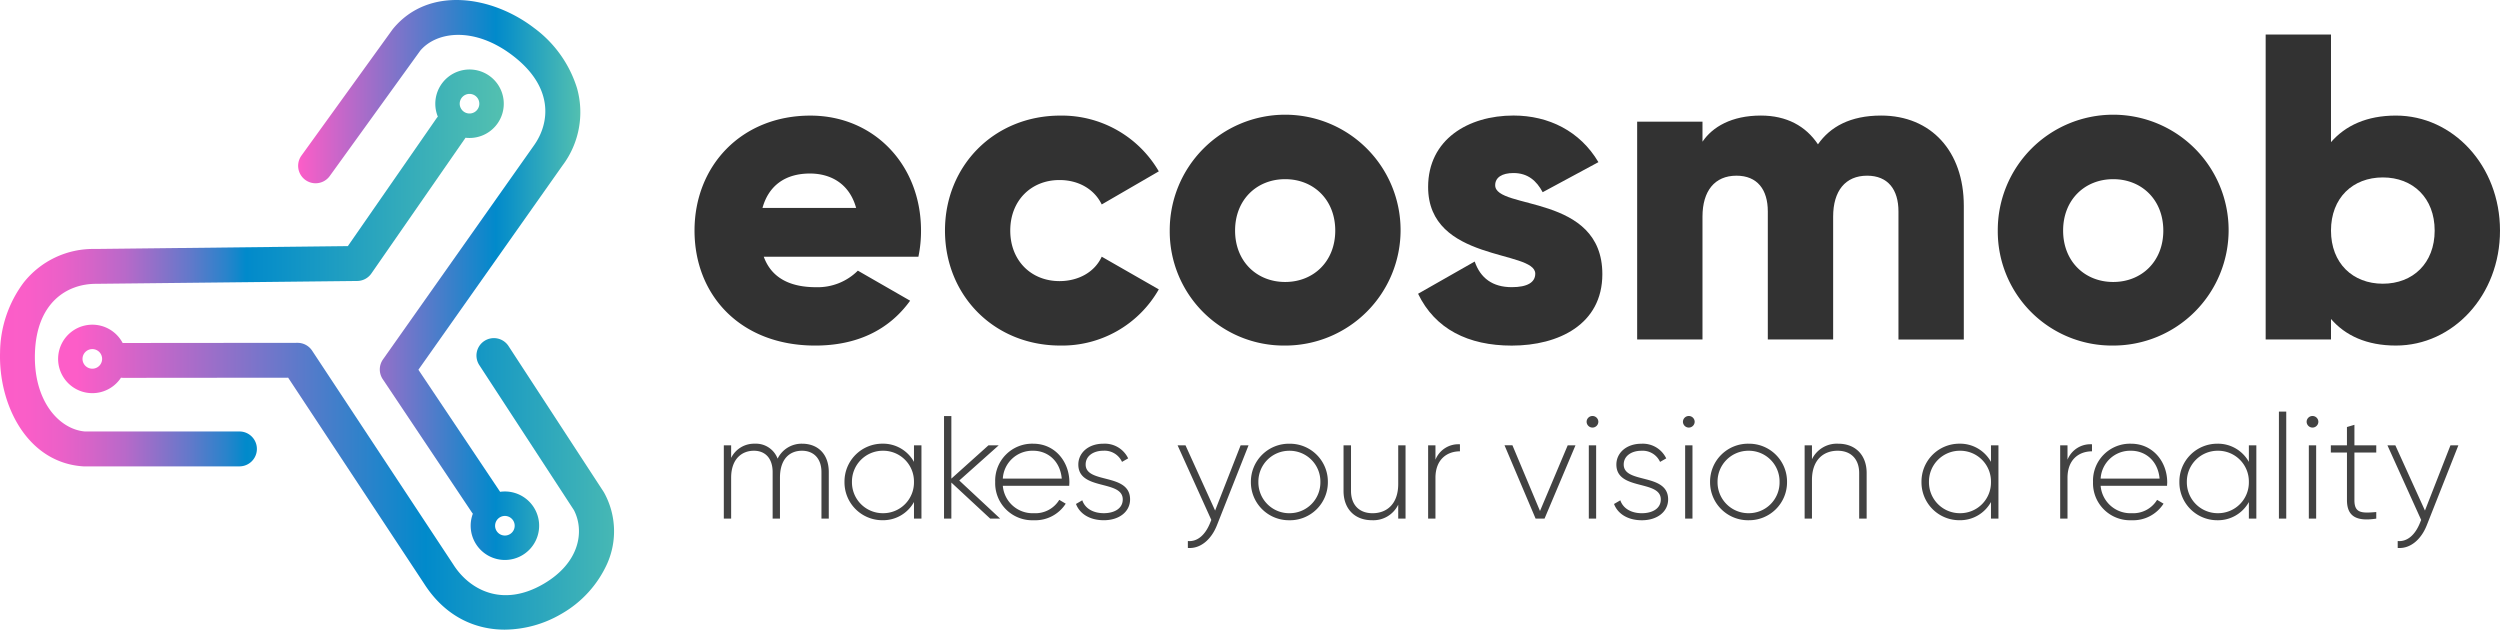
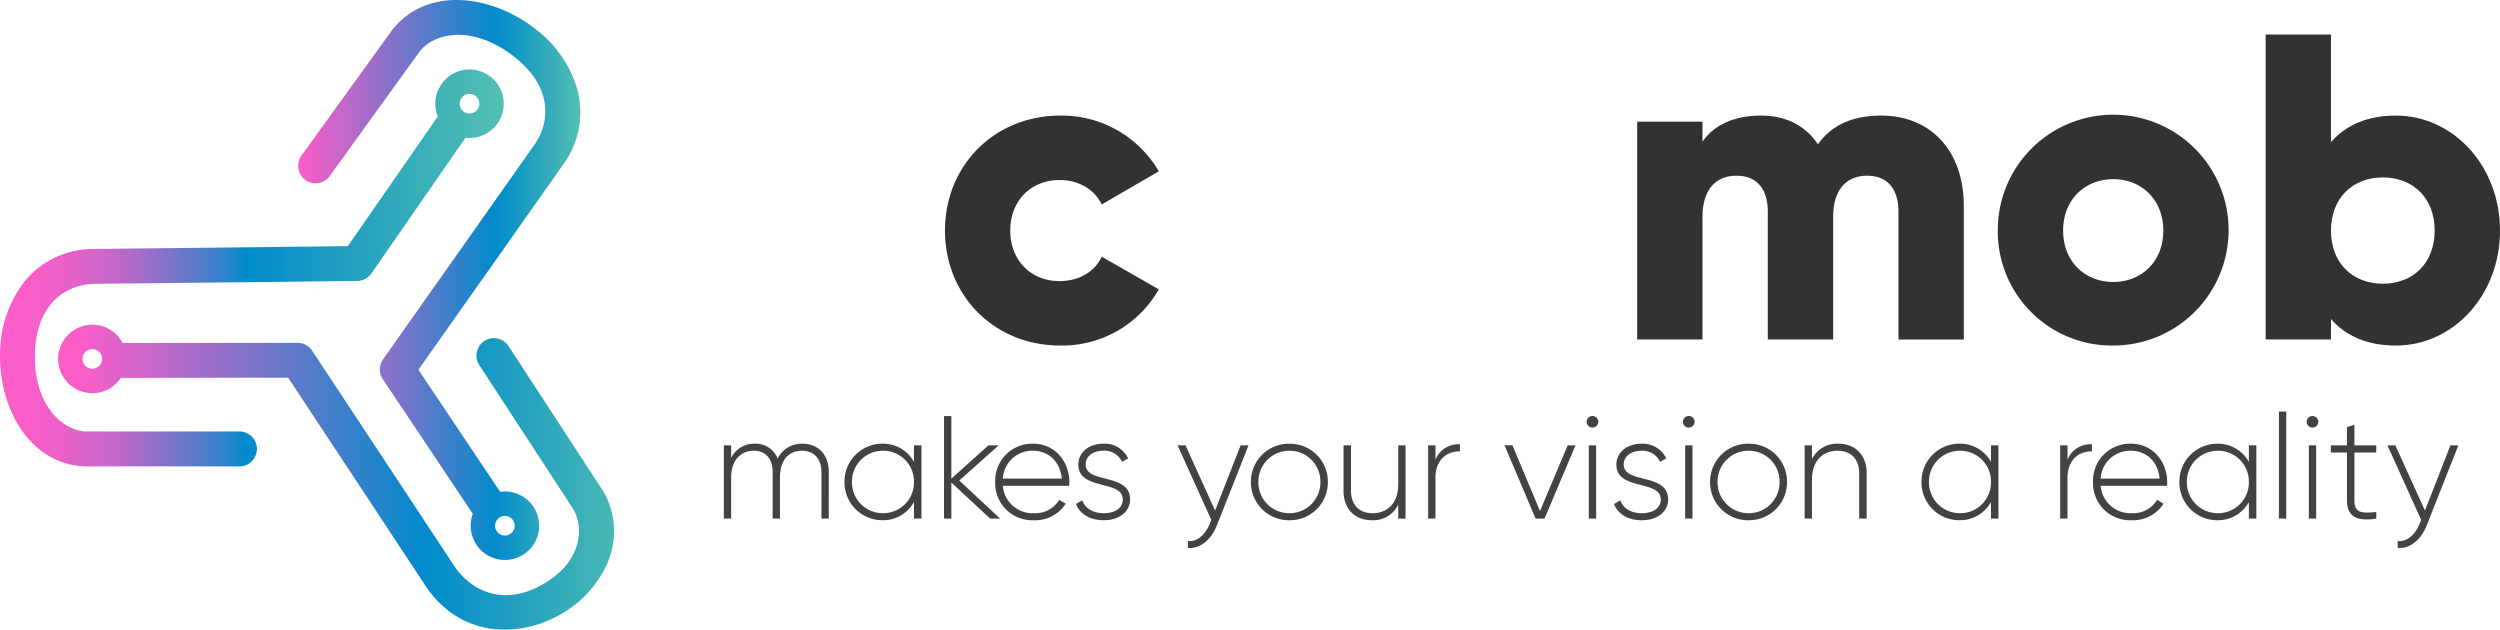
<svg xmlns="http://www.w3.org/2000/svg" width="563.138" height="141.829" viewBox="0 0 563.138 141.829">
  <defs>
    <linearGradient id="linear-gradient" y1="0.5" x2="1" y2="0.5" gradientUnits="objectBoundingBox">
      <stop offset="0" stop-color="#ff5dc8" />
      <stop offset="0" stop-color="#fd5dc8" />
      <stop offset="0.06" stop-color="#f95ec8" />
      <stop offset="0.12" stop-color="#ec60c8" />
      <stop offset="0.18" stop-color="#d664c8" />
      <stop offset="0.25" stop-color="#b869c9" />
      <stop offset="0.31" stop-color="#9170c9" />
      <stop offset="0.38" stop-color="#6179ca" />
      <stop offset="0.45" stop-color="#2a83cb" />
      <stop offset="0.49" stop-color="#018acb" />
      <stop offset="1" stop-color="#53c0b0" />
    </linearGradient>
    <linearGradient id="linear-gradient-2" y1="0.5" x2="1" y2="0.5" gradientUnits="objectBoundingBox">
      <stop offset="0" stop-color="#fd5dc8" />
      <stop offset="0.7" stop-color="#018acb" />
      <stop offset="1" stop-color="#53c0b0" />
    </linearGradient>
    <linearGradient id="linear-gradient-3" x1="0.034" y1="0.5" x2="1.061" y2="0.5" gradientUnits="objectBoundingBox">
      <stop offset="0" stop-color="#fd5dc8" />
      <stop offset="0.61" stop-color="#018acb" />
      <stop offset="1" stop-color="#53c0b0" />
    </linearGradient>
  </defs>
  <g id="Group_13" data-name="Group 13" transform="translate(-44 -93)">
    <path id="Union_3" data-name="Union 3" d="M19.012,89.4H18.76C6.128,88.583-.327,75.577.013,63.758A26.7,26.7,0,0,1,5.326,48a19.962,19.962,0,0,1,16.083-7.571l56.947-.642L98.3,11.036a3.973,3.973,0,0,1,.326-.409,7.712,7.712,0,1,1,7.14,4.8,7.755,7.755,0,0,1-.908-.053q-.05.079-.1.157L83.656,45.949a3.921,3.921,0,0,1-3.182,1.69l-58.994.642c-6.37.045-13.282,4.193-13.612,15.694-.321,10.841,5.56,17.116,11.286,17.566H54A3.93,3.93,0,0,1,54,89.4l-.013,0ZM103.554,7.712A2.208,2.208,0,1,0,105.761,5.5,2.21,2.21,0,0,0,103.554,7.712Z" transform="translate(44 108.652)" fill="url(#linear-gradient)" />
    <path id="Union_2" data-name="Union 2" d="M38.862,118.425a7.671,7.671,0,0,1,.491-2.709q-.121-.147-.229-.307l-20.068-30a3.93,3.93,0,0,1,.054-4.45l34.008-48.2c3.7-5.194,4.38-13.222-4.751-20.212C39.76,5.943,31.232,7.027,27.514,11.4L7.115,39.656a3.931,3.931,0,1,1-6.369-4.61L21.229,6.677l.156-.2C29.445-3.284,43.767-.9,53.147,6.3a26.629,26.629,0,0,1,9.661,13.533A19.952,19.952,0,0,1,59.533,37.3L27.087,83.285l18.408,27.5a7.712,7.712,0,1,1-6.633,7.637Zm5.5,0a2.208,2.208,0,1,0,2.208-2.207A2.211,2.211,0,0,0,44.366,118.425Z" transform="translate(111.159 93)" fill="url(#linear-gradient-2)" />
    <path id="Union_1" data-name="Union 1" d="M82.423,58.3l-30.6-46.356-37.19.035a3.962,3.962,0,0,1-.467-.041,7.711,7.711,0,1,1,.374-7.812l.092,0,39.309-.036a3.927,3.927,0,0,1,3.278,1.762L89.007,54l.039.06c3.461,5.454,10.866,9.856,20.343,4.309,8.139-4.765,9.227-11.906,6.8-16.6L94.907,9.149a3.928,3.928,0,1,1,6.579-4.292l21.38,32.772c.057.093.116.189.167.285a17.991,17.991,0,0,1,.677,15.862,24.733,24.733,0,0,1-10.35,11.374,25.57,25.57,0,0,1-12.743,3.545C93.941,68.695,87.168,65.753,82.423,58.3ZM5.5,7.712A2.208,2.208,0,1,0,7.712,5.5,2.21,2.21,0,0,0,5.5,7.712Z" transform="translate(57.087 166.135)" fill="url(#linear-gradient-3)" />
    <g id="Group_12" data-name="Group 12" transform="translate(200.445 100.785)">
-       <path id="Path_656" data-name="Path 656" d="M6758.983,172.32a12.821,12.821,0,0,0,9.419-3.728l11.774,6.769c-4.812,6.67-12.069,10.106-21.389,10.106-16.776,0-27.178-11.283-27.178-25.9s10.588-25.9,26.1-25.9c14.324,0,24.92,11.088,24.92,25.9a28.521,28.521,0,0,1-.589,5.887h-34.833C6749.06,170.552,6753.587,172.32,6758.983,172.32Zm9.028-17.857c-1.572-5.691-5.987-7.751-10.4-7.751-5.592,0-9.3,2.746-10.693,7.751Z" transform="translate(-6731.61 -115.411)" fill="#323232" />
      <path id="Path_657" data-name="Path 657" d="M6907.459,159.564c0-14.62,11.088-25.9,25.987-25.9a25.265,25.265,0,0,1,22.176,12.56l-12.855,7.456c-1.665-3.433-5.2-5.5-9.516-5.5-6.378,0-11.088,4.614-11.088,11.383s4.71,11.383,11.088,11.383c4.318,0,7.947-2.063,9.516-5.5l12.855,7.36a25.049,25.049,0,0,1-22.176,12.657C6918.541,185.467,6907.459,174.193,6907.459,159.564Z" transform="translate(-6851.042 -115.411)" fill="#323232" />
-       <path id="Path_658" data-name="Path 658" d="M7065.26,159.564a26,26,0,1,1,25.987,25.9A25.712,25.712,0,0,1,7065.26,159.564Zm37.284,0c0-6.965-4.905-11.579-11.284-11.579s-11.28,4.613-11.28,11.579,4.905,11.579,11.28,11.579S7102.544,166.529,7102.544,159.564Z" transform="translate(-6958.216 -115.411)" fill="#323232" />
-       <path id="Path_659" data-name="Path 659" d="M7281.136,169.361c0,11.284-9.814,16.093-20.408,16.093-9.813,0-17.27-3.728-21.1-11.678l12.756-7.26c1.283,3.728,4.023,5.775,8.341,5.775,3.529,0,5.3-1.081,5.3-3.041,0-5.4-24.135-2.567-24.135-19.526,0-10.7,9.025-16.093,19.23-16.093,7.947,0,15.012,3.529,19.131,10.5l-12.557,6.77c-1.373-2.567-3.336-4.318-6.574-4.318-2.566,0-4.123.982-4.123,2.746C7256.981,154.923,7281.136,151.2,7281.136,169.361Z" transform="translate(-7076.644 -115.391)" fill="#323232" />
      <path id="Path_660" data-name="Path 660" d="M7467.019,153.974V184.1H7452.3V155.238c0-4.905-2.354-8.043-7.058-8.043-4.909,0-7.655,3.433-7.655,9.221v27.671H7422.87V155.238c0-4.905-2.355-8.043-7.059-8.043-4.905,0-7.655,3.433-7.655,9.221v27.671H7393.44V135.026h14.716v4.511c2.246-3.337,6.574-5.887,13.154-5.887,5.791,0,10.105,2.355,12.855,6.478,2.746-3.927,7.26-6.478,14.225-6.478C7459.658,133.653,7467.019,141.7,7467.019,153.974Z" transform="translate(-7181.107 -115.405)" fill="#323232" />
-       <path id="Path_661" data-name="Path 661" d="M7646.629,159.564a26,26,0,1,1,26,25.9A25.716,25.716,0,0,1,7646.629,159.564Zm37.287,0c0-6.965-4.905-11.579-11.283-11.579s-11.284,4.613-11.284,11.579,4.906,11.579,11.284,11.579S7683.917,166.529,7683.917,159.564Z" transform="translate(-7353.065 -115.411)" fill="#323232" />
+       <path id="Path_661" data-name="Path 661" d="M7646.629,159.564a26,26,0,1,1,26,25.9A25.716,25.716,0,0,1,7646.629,159.564m37.287,0c0-6.965-4.905-11.579-11.283-11.579s-11.284,4.613-11.284,11.579,4.906,11.579,11.284,11.579S7683.917,166.529,7683.917,159.564Z" transform="translate(-7353.065 -115.411)" fill="#323232" />
      <path id="Path_662" data-name="Path 662" d="M7887.506,120.932c0,14.62-10.587,25.9-23.449,25.9-6.574,0-11.384-2.246-14.62-5.987v4.614h-14.716V76.78h14.716v24.235c3.236-3.728,8.047-5.987,14.62-5.987C7876.91,95.029,7887.506,106.312,7887.506,120.932Zm-14.717,0c0-7.36-4.908-11.97-11.678-11.97s-11.675,4.61-11.675,11.97,4.905,11.97,11.675,11.97S7872.79,128.292,7872.79,120.932Z" transform="translate(-7480.813 -76.78)" fill="#323232" />
      <path id="Path_702" data-name="Path 702" d="M19.945-14.668A6.017,6.017,0,0,0,14.43-11.3a5.224,5.224,0,0,0-5.152-3.369,5.766,5.766,0,0,0-5.317,3.2V-14.3H2.31V2.208H3.961V-7.006c0-4.227,2.411-6.077,5.119-6.077,2.543,0,4.227,1.684,4.227,4.822V2.208h1.651V-7.006c0-4.227,2.18-6.077,4.954-6.077,2.576,0,4.392,1.684,4.392,4.822V2.208h1.651V-8.261C25.956-12.389,23.446-14.668,19.945-14.668Zm25.2.363v3.732a7.939,7.939,0,0,0-7.1-4.1,8.528,8.528,0,0,0-8.553,8.62,8.528,8.528,0,0,0,8.553,8.62,7.939,7.939,0,0,0,7.1-4.1V2.208h1.684V-14.3ZM38.175.986a6.95,6.95,0,0,1-7-7.034,6.95,6.95,0,0,1,7-7.034,6.922,6.922,0,0,1,6.968,7.034A6.922,6.922,0,0,1,38.175.986ZM64.562,2.208,55.348-6.378,64.232-14.3H61.92l-8.355,7.5v-14.1H51.914V2.208h1.651V-5.916l8.752,8.124Zm7.431-16.876a8.329,8.329,0,0,0-8.553,8.62,8.343,8.343,0,0,0,8.686,8.62,8.137,8.137,0,0,0,7.2-3.732l-1.453-.859A6.283,6.283,0,0,1,72.158.986a6.722,6.722,0,0,1-7-6.176h14.96c0-.264.033-.528.033-.793C80.15-10.506,77.012-14.668,71.993-14.668Zm0,1.585c3.236,0,6.077,2.246,6.44,6.275H65.157A6.656,6.656,0,0,1,71.993-13.082Zm11.823,3.1c0-1.981,1.816-3.1,3.963-3.1a4.314,4.314,0,0,1,4.227,2.51l1.387-.793a5.835,5.835,0,0,0-5.614-3.3c-3.369,0-5.614,2.081-5.614,4.69,0,5.944,10.007,3.369,10.007,7.86,0,2.081-1.948,3.1-4.26,3.1-2.477,0-4.26-1.123-4.855-2.906l-1.42.826c.793,2.114,2.972,3.666,6.275,3.666,3.534,0,5.911-1.981,5.911-4.69C93.822-8.162,83.816-5.553,83.816-9.978ZM118.723-14.3,112.977.392l-6.671-14.7h-1.783l7.6,16.81-.363.892c-1.024,2.411-2.708,4.062-4.921,3.864V8.813c2.84.231,5.284-1.915,6.539-5.086L120.506-14.3Zm11,16.876a8.55,8.55,0,0,0,8.653-8.62,8.55,8.55,0,0,0-8.653-8.62,8.557,8.557,0,0,0-8.686,8.62A8.557,8.557,0,0,0,129.72,2.572Zm0-1.585a6.95,6.95,0,0,1-7-7.034,6.95,6.95,0,0,1,7-7.034,6.922,6.922,0,0,1,6.968,7.034A6.922,6.922,0,0,1,129.72.986Zm24.5-15.291v8.719c0,4.458-2.543,6.572-5.779,6.572-3.1,0-4.855-1.981-4.855-5.02V-14.3h-1.684V-4.033c0,4,2.477,6.6,6.407,6.6a6.219,6.219,0,0,0,5.911-3.5V2.208h1.651V-14.3Zm8.388,3.236V-14.3h-1.651V2.208h1.651V-6.973c0-4.227,2.675-5.978,5.515-5.978v-1.585A5.557,5.557,0,0,0,162.613-11.068ZM192.4-14.3,186.16.491l-6.209-14.8h-1.783l7,16.512h2.015L194.152-14.3Zm5.581-4a1.325,1.325,0,0,0,1.321-1.321,1.318,1.318,0,0,0-1.321-1.288,1.318,1.318,0,0,0-1.321,1.288A1.325,1.325,0,0,0,197.983-18.3Zm-.826,20.509h1.651V-14.3h-1.651Zm7.86-12.186c0-1.981,1.816-3.1,3.963-3.1a4.314,4.314,0,0,1,4.227,2.51l1.387-.793a5.835,5.835,0,0,0-5.614-3.3c-3.369,0-5.614,2.081-5.614,4.69,0,5.944,10.007,3.369,10.007,7.86,0,2.081-1.948,3.1-4.26,3.1-2.477,0-4.26-1.123-4.855-2.906l-1.42.826c.793,2.114,2.972,3.666,6.275,3.666,3.534,0,5.911-1.981,5.911-4.69C215.024-8.162,205.017-5.553,205.017-9.978ZM219.68-18.3A1.325,1.325,0,0,0,221-19.621a1.318,1.318,0,0,0-1.321-1.288,1.318,1.318,0,0,0-1.321,1.288A1.325,1.325,0,0,0,219.68-18.3Zm-.826,20.509h1.651V-14.3h-1.651Zm14.3.363a8.55,8.55,0,0,0,8.653-8.62,8.55,8.55,0,0,0-8.653-8.62,8.557,8.557,0,0,0-8.686,8.62A8.557,8.557,0,0,0,233.155,2.572Zm0-1.585a6.95,6.95,0,0,1-7-7.034,6.95,6.95,0,0,1,7-7.034,6.922,6.922,0,0,1,6.968,7.034A6.922,6.922,0,0,1,233.155.986Zm20.178-15.654a6.219,6.219,0,0,0-5.911,3.5V-14.3H245.77V2.208h1.651V-6.51c0-4.458,2.543-6.572,5.779-6.572,3.1,0,4.855,1.981,4.855,5.02V2.208h1.684V-8.063C259.74-12.059,257.263-14.668,253.333-14.668Zm34.412.363v3.732a7.939,7.939,0,0,0-7.1-4.1,8.528,8.528,0,0,0-8.553,8.62,8.528,8.528,0,0,0,8.553,8.62,7.939,7.939,0,0,0,7.1-4.1V2.208h1.684V-14.3ZM280.777.986a6.95,6.95,0,0,1-7-7.034,6.95,6.95,0,0,1,7-7.034,6.922,6.922,0,0,1,6.968,7.034A6.922,6.922,0,0,1,280.777.986Zm24.207-12.054V-14.3h-1.651V2.208h1.651V-6.973c0-4.227,2.675-5.978,5.515-5.978v-1.585A5.557,5.557,0,0,0,304.984-11.068Zm14.3-3.6a8.329,8.329,0,0,0-8.553,8.62,8.343,8.343,0,0,0,8.686,8.62,8.137,8.137,0,0,0,7.2-3.732l-1.453-.859A6.283,6.283,0,0,1,319.449.986a6.722,6.722,0,0,1-7-6.176h14.96c0-.264.033-.528.033-.793C327.441-10.506,324.3-14.668,319.284-14.668Zm0,1.585c3.236,0,6.077,2.246,6.44,6.275H312.448A6.656,6.656,0,0,1,319.284-13.082ZM345.836-14.3v3.732a7.939,7.939,0,0,0-7.1-4.1,8.528,8.528,0,0,0-8.553,8.62,8.528,8.528,0,0,0,8.553,8.62,7.939,7.939,0,0,0,7.1-4.1V2.208h1.684V-14.3ZM338.867.986a6.95,6.95,0,0,1-7-7.034,6.95,6.95,0,0,1,7-7.034,6.922,6.922,0,0,1,6.968,7.034A6.922,6.922,0,0,1,338.867.986Zm13.738,1.222h1.651V-21.9h-1.651ZM360.169-18.3a1.325,1.325,0,0,0,1.321-1.321,1.318,1.318,0,0,0-1.321-1.288,1.318,1.318,0,0,0-1.321,1.288A1.325,1.325,0,0,0,360.169-18.3Zm-.826,20.509h1.651V-14.3h-1.651Zm15.191-14.894V-14.3h-4.921v-4.623l-1.684.5V-14.3H364.3v1.618h3.633V-1.953c0,3.765,2.279,4.822,6.6,4.161V.722c-3.369.3-4.921.231-4.921-2.675V-12.686ZM391.245-14.3,385.5.392l-6.671-14.7h-1.783l7.6,16.81-.363.892c-1.024,2.411-2.708,4.062-4.921,3.864V8.813c2.84.231,5.284-1.915,6.539-5.086L393.028-14.3Z" transform="translate(4.288 106.829)" fill="#424242" />
    </g>
  </g>
</svg>